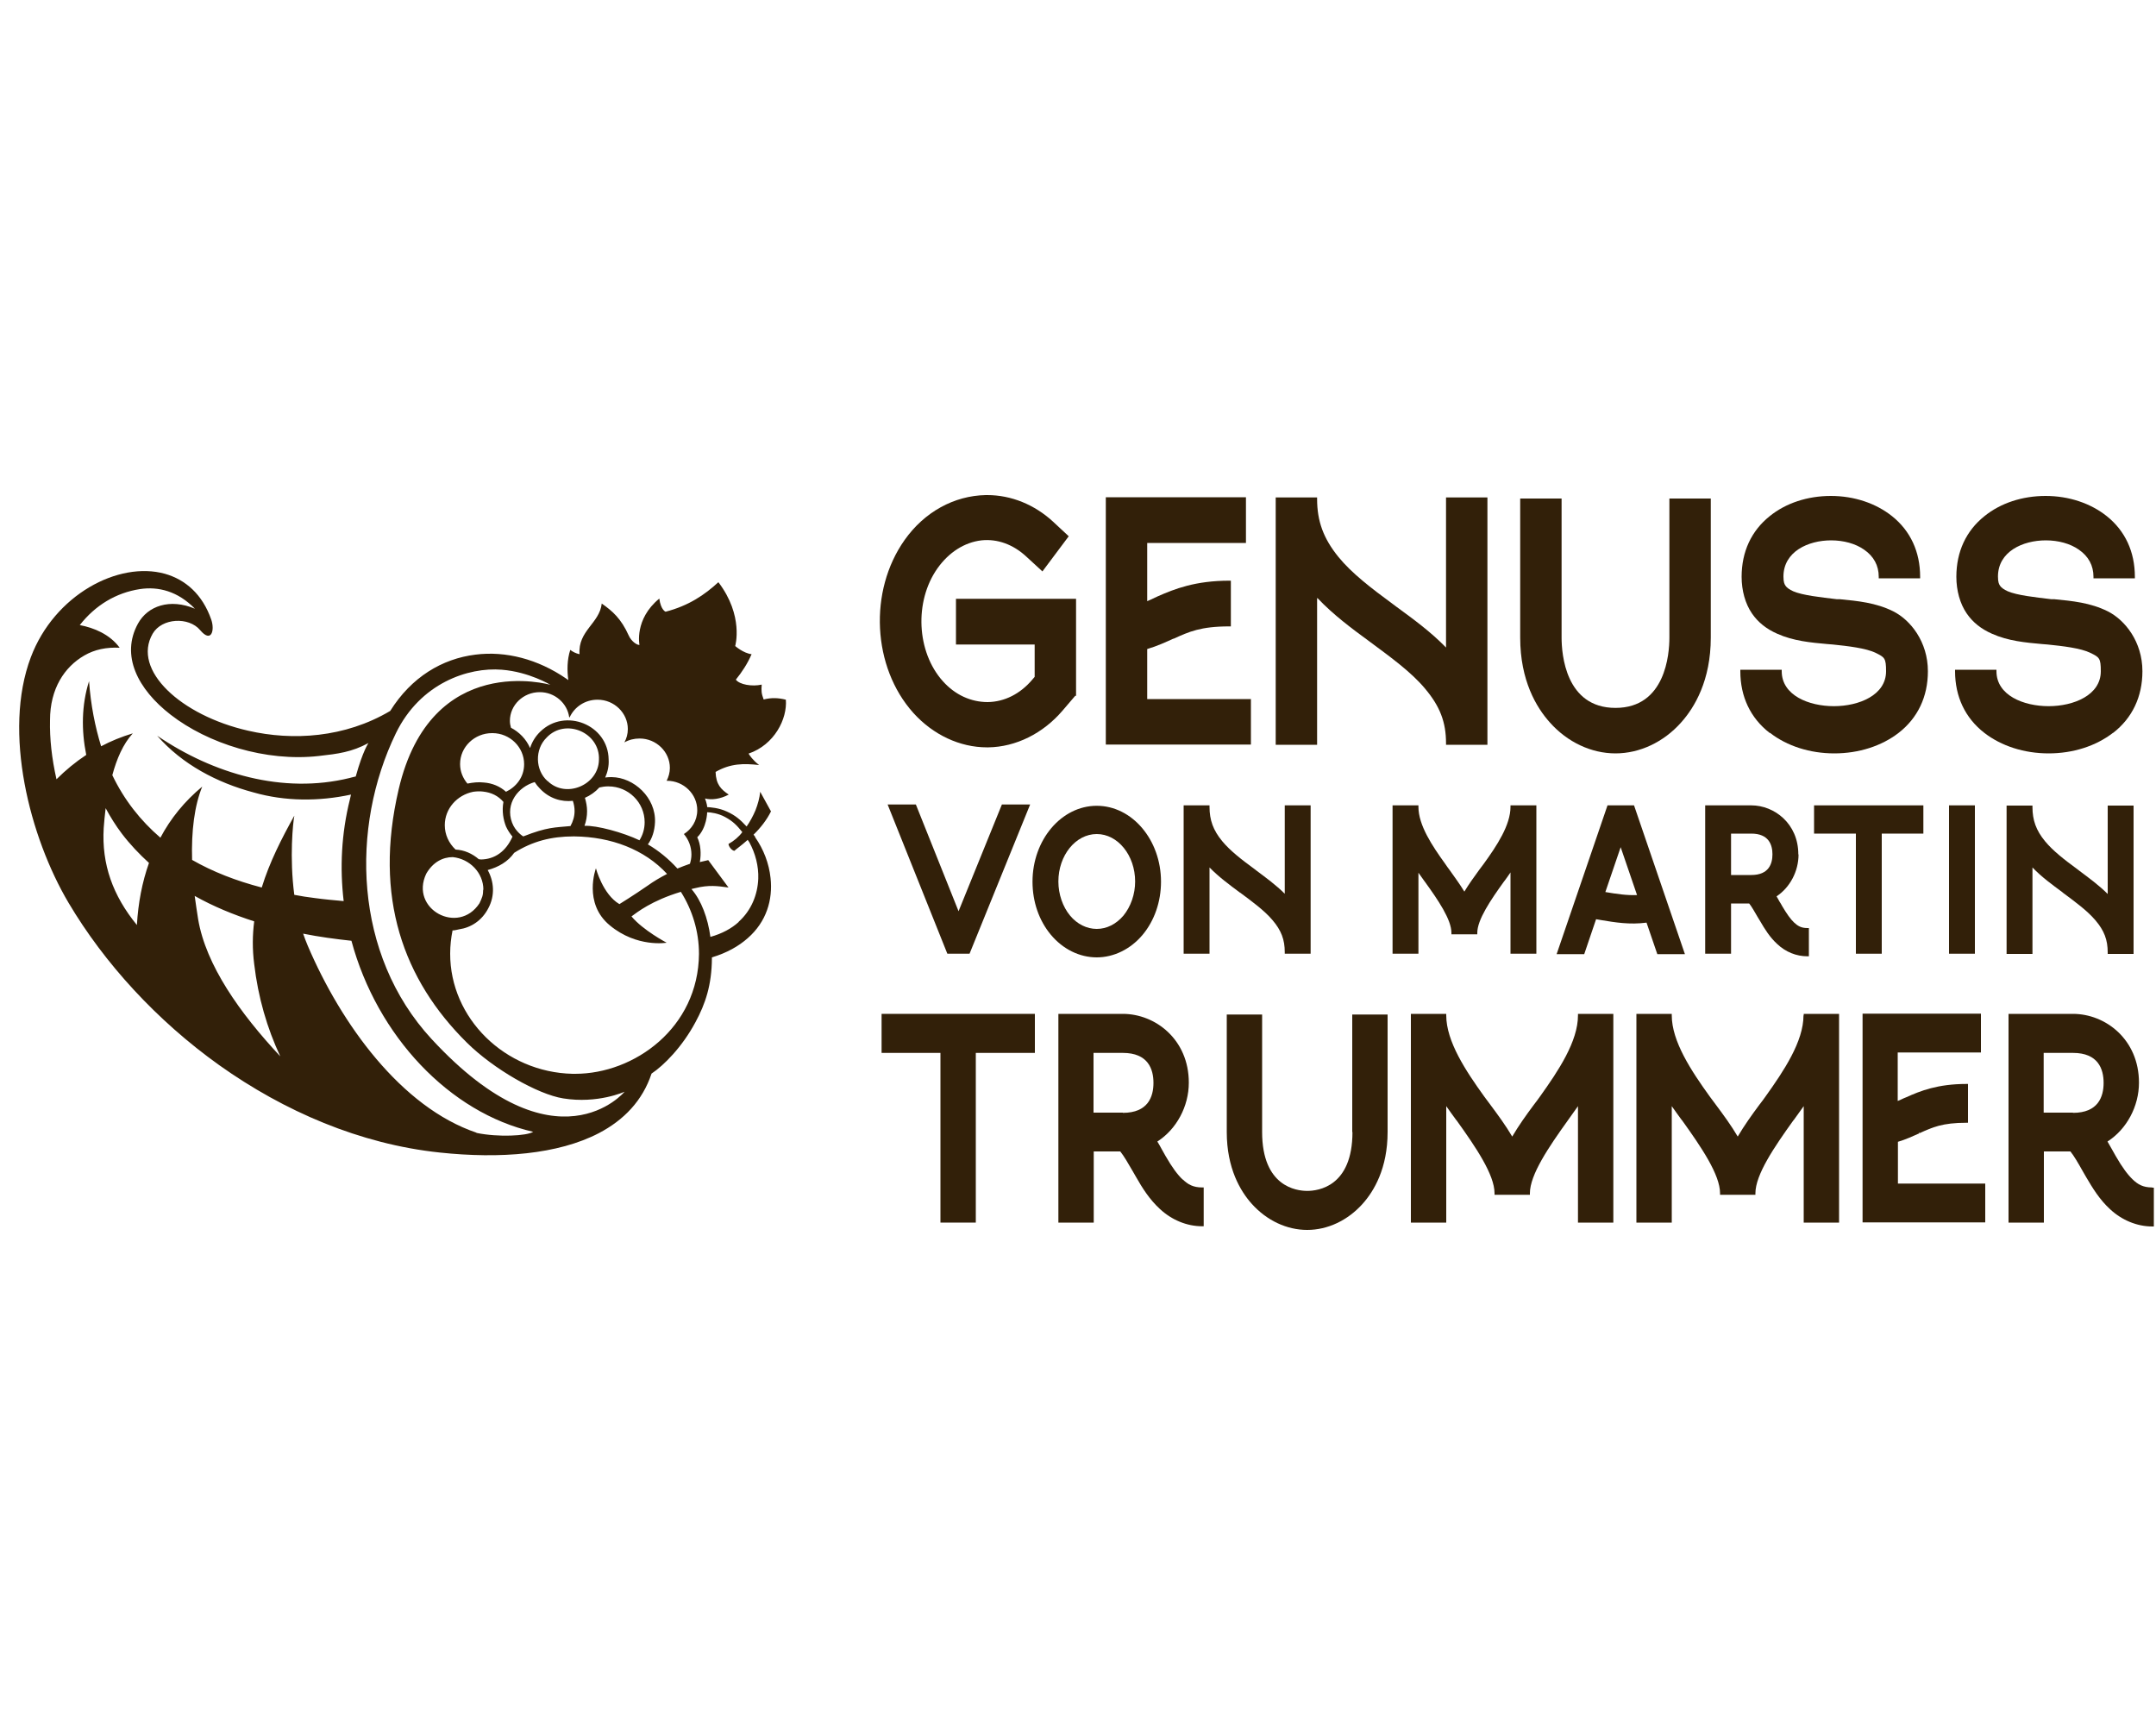
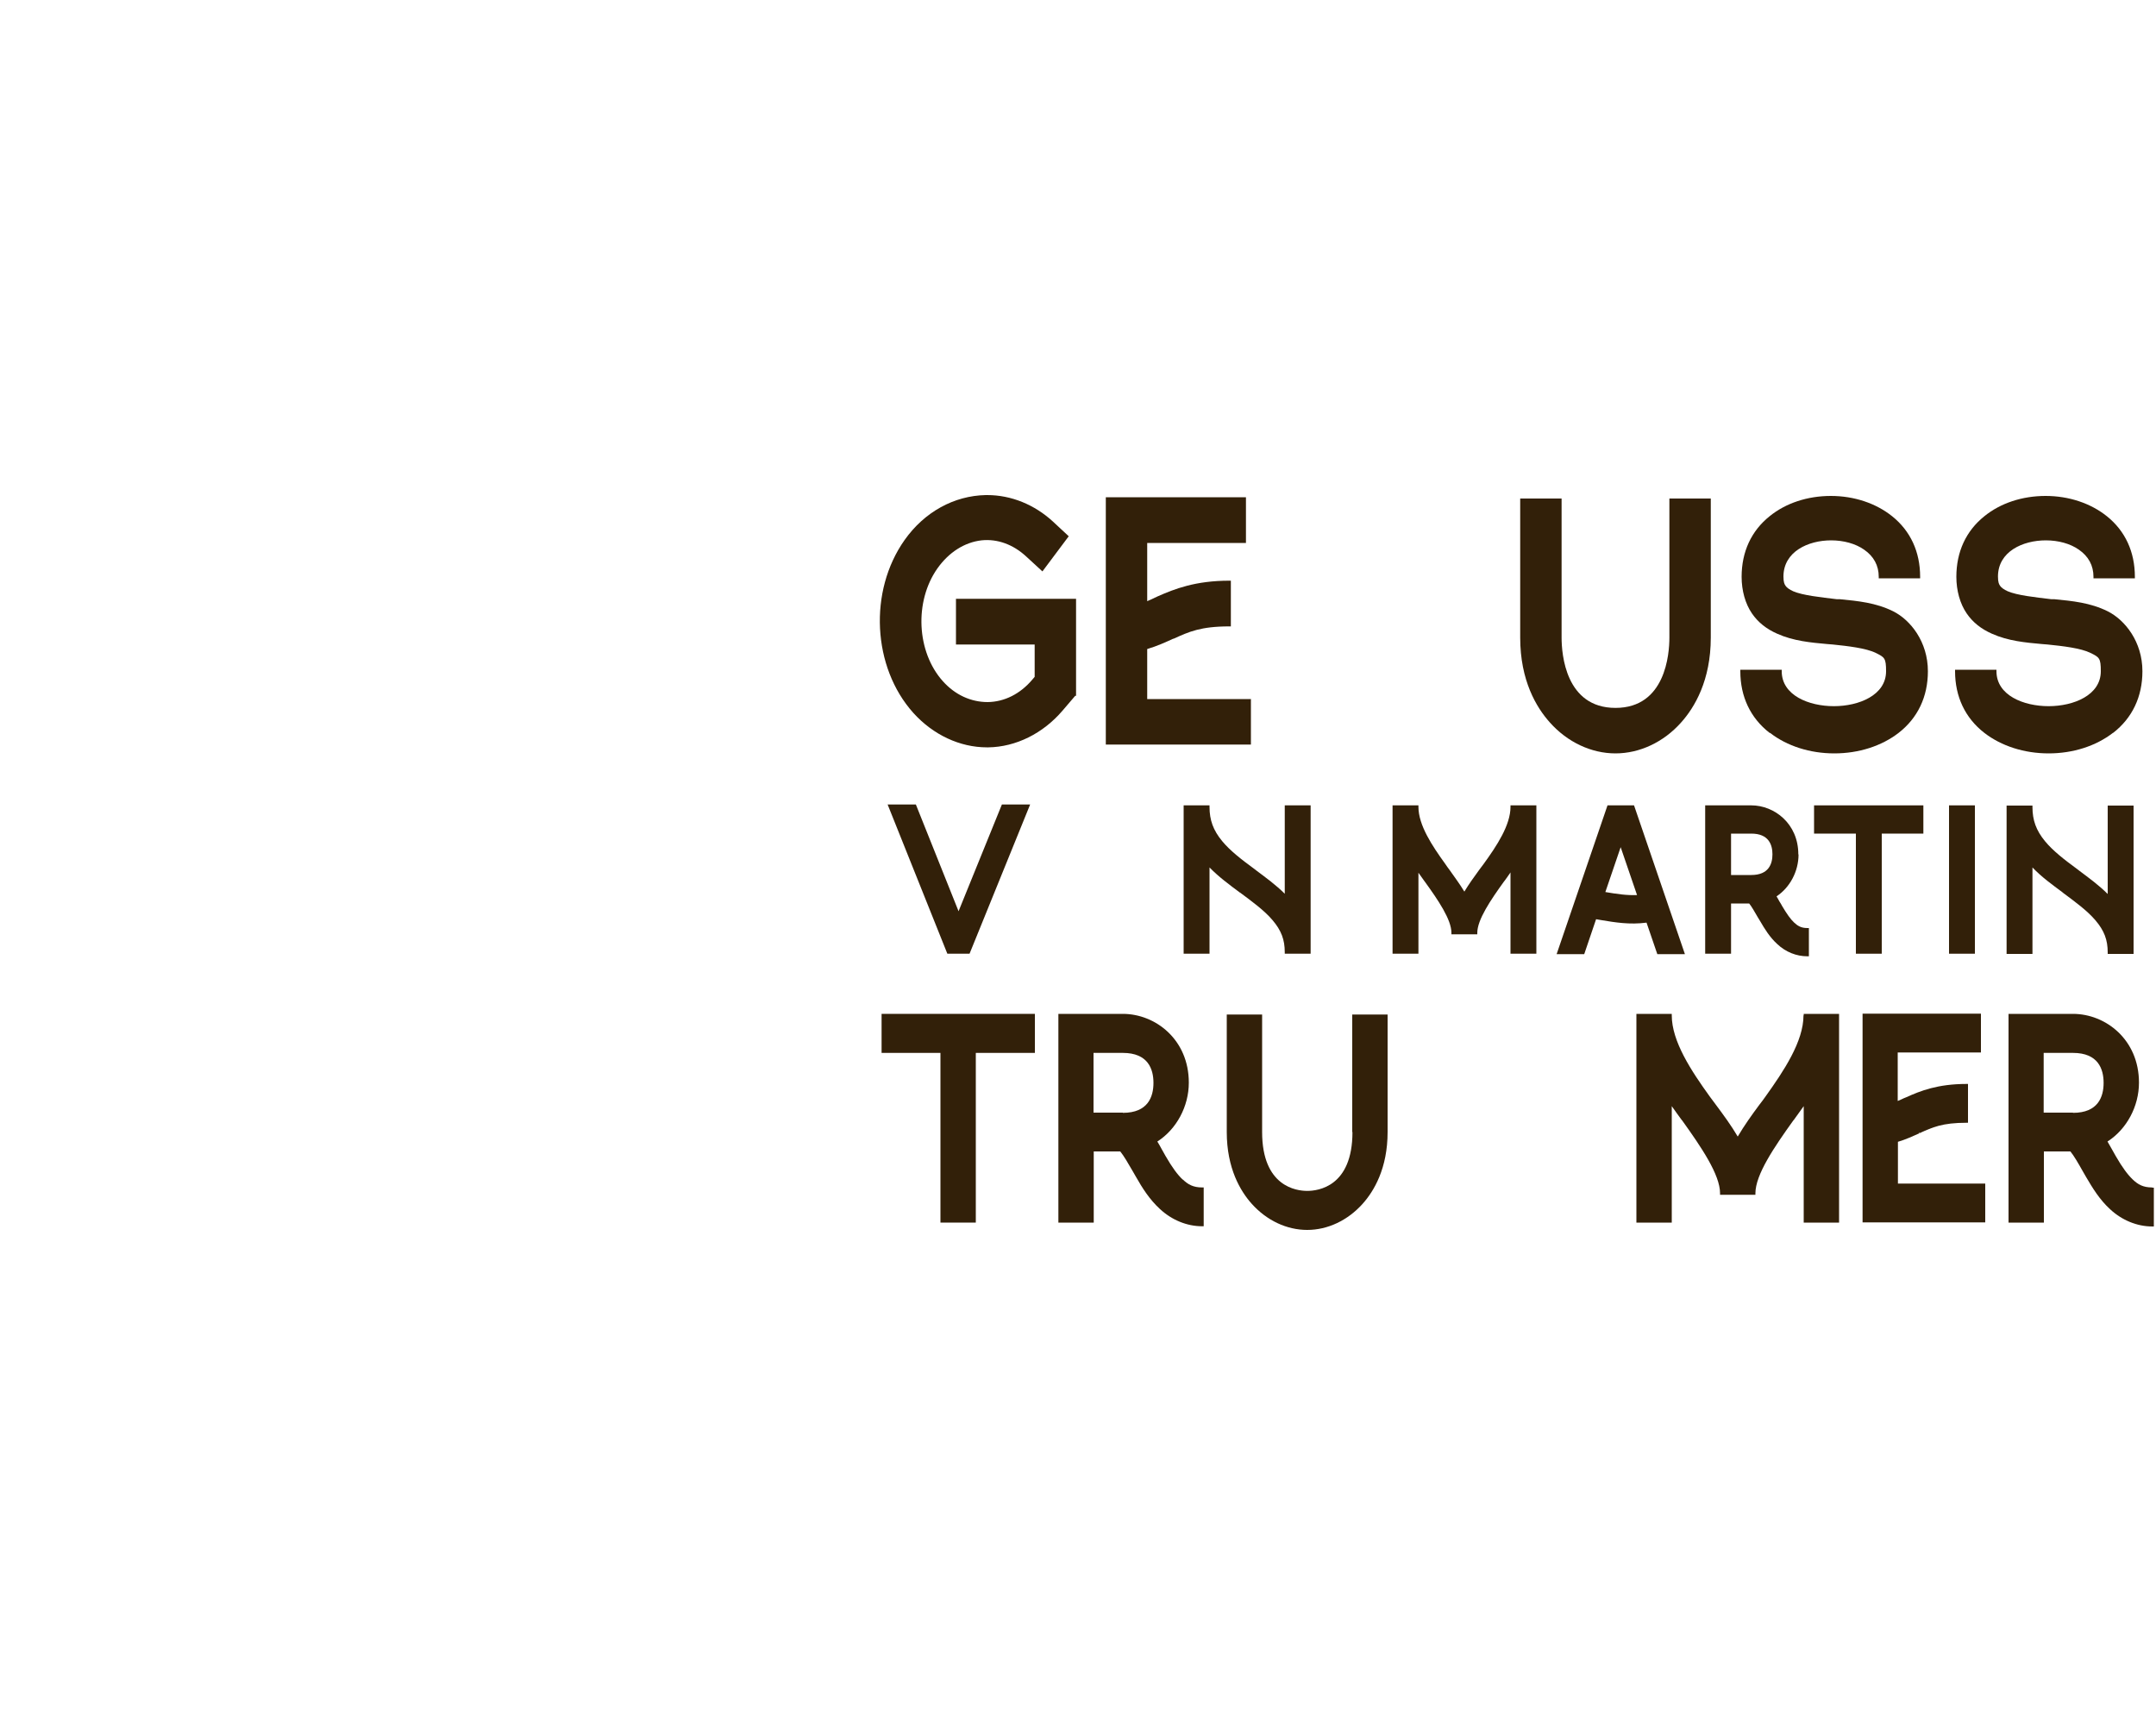
<svg xmlns="http://www.w3.org/2000/svg" id="Ebene_1" data-name="Ebene 1" viewBox="0 0 100 80">
  <defs>
    <style>
      .cls-1 {
        clip-path: url(#clippath);
      }

      .cls-2 {
        fill: none;
      }

      .cls-2, .cls-3 {
        stroke-width: 0px;
      }

      .cls-4 {
        clip-path: url(#clippath-1);
      }

      .cls-5 {
        clip-path: url(#clippath-4);
      }

      .cls-6 {
        clip-path: url(#clippath-3);
      }

      .cls-7 {
        clip-path: url(#clippath-2);
      }

      .cls-3 {
        fill: #322009;
      }
    </style>
    <clipPath id="clippath">
      <rect class="cls-2" x=".89" y="22.96" width="99" height="34.09" />
    </clipPath>
    <clipPath id="clippath-1">
      <rect class="cls-2" x=".89" y="22.96" width="99" height="34.09" />
    </clipPath>
    <clipPath id="clippath-2">
      <rect class="cls-2" x=".89" y="22.96" width="99" height="34.09" />
    </clipPath>
    <clipPath id="clippath-3">
      <rect class="cls-2" x=".89" y="22.96" width="99" height="34.09" />
    </clipPath>
    <clipPath id="clippath-4">
      <rect class="cls-2" x=".89" y="22.96" width="99" height="34.09" />
    </clipPath>
  </defs>
  <g class="cls-1">
-     <path class="cls-3" d="M34.26,42.76c-.33.3-.77.54-1.31.69-.12-.88-.42-1.69-.88-2.22.06-.01.11-.03.17-.04.64-.16,1.04-.1,1.55-.03,0,0-.94-1.27-.94-1.27l-.39.09s0,0,0,0h0c.07-.4.04-.82-.12-1.15,0,0,0,0,0,0,.45-.44.46-1.16.46-1.16h0c.16,0,.52.05.83.22.37.2.55.39.8.7h0c-.16.22-.39.41-.64.55,0,.09.12.29.27.32.07-.07.33-.25.62-.51.03.05.07.1.07.1.29.53.44,1.12.42,1.7-.03.74-.32,1.47-.91,2M26.68,49.8s-.08,0-.12,0c-3.14-.07-5.69-2.58-5.68-5.58,0-.36.04-.72.11-1.07.1,0,.2-.03.3-.05.55-.08,1.06-.4,1.36-.98.32-.6.26-1.25-.03-1.77.51-.14.94-.39,1.23-.8.85-.54,1.74-.76,2.74-.76h.06c1.69.02,3.24.6,4.29,1.74-.31.16-.62.34-.91.55-.62.43-1.3.85-1.3.85-.77-.45-1.09-1.66-1.09-1.66,0,0-.61,1.62.65,2.65,1.26,1.04,2.63.8,2.63.8,0,0-1.1-.58-1.63-1.22.26-.19.93-.73,2.29-1.14.53.84.84,1.83.84,2.88-.03,3.43-3,5.56-5.74,5.56M20.02,48.19c-3.63-3.93-3.77-9.83-1.66-14.18,1.13-2.33,3.36-3.08,4.92-2.95,1.26.1,2.25.7,2.25.7,0,0-5.54-1.6-7.04,4.85-1.17,5.01.22,8.83,3.16,11.74,1.24,1.23,3.29,2.4,4.47,2.59,1.61.26,2.85-.31,2.85-.31,0,0-3.17,3.81-8.94-2.43M22.1,52.53c-3.49-1.18-6.28-5.04-7.83-8.68-.08-.18-.14-.36-.21-.55.75.15,1.5.25,2.24.33,1.19,4.42,4.56,7.98,8.43,8.86-.29.19-1.62.26-2.63.05M13.65,37.83c-.6,1.08-1.15,2.16-1.51,3.33-1.19-.31-2.27-.73-3.23-1.28-.04-1.34.11-2.52.47-3.4-.82.68-1.47,1.48-1.94,2.37-.92-.79-1.68-1.75-2.23-2.9.2-.75.5-1.45.95-1.94-.53.16-1.02.36-1.47.6-.28-.91-.48-1.91-.56-3.02-.35,1.11-.36,2.28-.13,3.42-.5.33-.96.71-1.38,1.13-.22-.97-.32-1.89-.3-2.74,0-1.46.67-2.47,1.59-3,.48-.28,1.03-.39,1.64-.36-.45-.62-1.2-.93-1.85-1.05.72-.92,1.68-1.5,2.79-1.67.86-.13,1.76.1,2.55.91-1.16-.49-2.19-.13-2.64.69-.81,1.47-.02,3.04,1.52,4.23,1.72,1.33,4.39,2.19,6.87,1.91.89-.1,1.52-.18,2.3-.6,0,0-.26.36-.59,1.55-.14.03-.28.07-.28.07-3.1.76-6.33-.19-8.93-1.96,1.16,1.33,2.78,2.18,4.47,2.63,1.47.42,3.03.42,4.52.1-.02.07-.03.15-.05.22-.4,1.6-.47,3.19-.29,4.72-.44-.04-.89-.08-1.33-.14-.33-.04-.65-.09-.96-.15-.23-1.74-.06-3.35,0-3.66M9.19,42.63c-.06-.37-.11-.73-.16-1.08.87.49,1.8.87,2.76,1.18-.08.63-.09,1.28,0,1.98.18,1.54.6,2.98,1.21,4.28-1.88-2.01-3.45-4.23-3.81-6.36M6.35,42.9c-1.12-1.37-1.64-2.82-1.54-4.5.02-.28.05-.59.09-.92.22.41.47.81.75,1.18.38.5.81.95,1.26,1.36-.32.9-.5,1.86-.56,2.87M27.13,37c.25-.11.48-.27.67-.48.13-.03.26-.05.4-.05h.02c.93,0,1.68.75,1.68,1.66,0,.32-.09.6-.24.84-.75-.36-1.99-.7-2.55-.67.08-.22.12-.45.12-.68,0-.21-.04-.42-.1-.62M25.39,36.22c-.57-.51-.59-1.47-.04-2.01.87-.93,2.49-.24,2.43,1.03-.02,1.17-1.54,1.81-2.38.98M23.75,38.15c-.33-.89.29-1.66,1.05-1.88.07.11.15.21.24.3.43.46,1,.63,1.53.57.05.15.08.31.08.47,0,.25-.07.48-.19.7-.73.07-1.07.04-2.19.48,0,0-.36-.21-.52-.64M21.34,35.43c0-.79.67-1.43,1.48-1.43h.02c.81,0,1.47.65,1.47,1.44,0,.61-.38,1.06-.84,1.28-.28-.25-.63-.4-1.03-.43-.25-.03-.51,0-.76.05-.21-.25-.34-.56-.34-.9M22.41,41.26c0,.11-.01.22-.04.32-.03.1-.08.2-.13.31-.98,1.5-3.25.27-2.47-1.37.31-.54.77-.77,1.23-.77.79.08,1.42.73,1.42,1.51M22.27,39.85h-.03s-.02,0-.03,0c-.3-.26-.67-.43-1.08-.45-.31-.29-.5-.69-.5-1.13,0-.77.57-1.4,1.32-1.55.15-.02.3-.03.45-.01.39.04.71.2.95.48-.08.43,0,.84.12,1.14.07.16.19.34.3.47-.3.68-.82,1.06-1.49,1.06M26.42,33.27c.22-.48.71-.82,1.29-.82h.01c.77,0,1.4.62,1.4,1.36,0,.23-.06.44-.16.62.21-.12.45-.18.7-.18h.01c.77,0,1.4.62,1.4,1.36,0,.22-.06.42-.15.6h.02c.77,0,1.4.62,1.4,1.36,0,.5-.27.89-.62,1.11.22.26.35.59.35.95,0,.16-.03.3-.07.43-.2.07-.39.14-.58.22-.4-.44-.86-.82-1.37-1.12.2-.28.31-.62.33-1.02.05-1.15-.98-2.09-2.01-2.1h-.02c-.17,0-.28.02-.28.02h0c.11-.25.18-.53.16-.84-.02-1.61-2.02-2.41-3.17-1.29-.22.21-.38.47-.47.75,0,0,0,0-.01,0-.18-.41-.5-.73-.88-.93-.03-.1-.05-.21-.05-.32,0-.73.62-1.33,1.38-1.33h.01c.69,0,1.27.51,1.36,1.16M35.03,38.81l-.08-.1c.33-.32.61-.68.81-1.08t0,0s-.17-.31-.5-.91c0,0,0,0,0,0-.03.29-.11.58-.22.86-.11.26-.25.52-.41.75t0,0c-.29-.31-.51-.51-.91-.69-.38-.18-.78-.2-.92-.21h0c0-.14-.1-.4-.1-.4,0,0,0,0,0,0,.29.08.71.03,1.1-.18-.36-.24-.59-.47-.61-1.05.69-.4,1.31-.4,2.02-.32-.3-.23-.44-.45-.49-.53,1.2-.41,1.8-1.61,1.73-2.5-.35-.09-.68-.1-1.03-.01-.11-.29-.11-.41-.09-.69-.45.1-1.03,0-1.2-.23.29-.36.54-.74.73-1.18-.39-.05-.76-.38-.76-.38,0,0,.41-1.4-.78-2.96-.63.58-1.37,1.09-2.45,1.37,0,0-.22-.08-.29-.61-1.17.96-.92,2.15-.92,2.15-.12.01-.38-.17-.5-.44-.35-.78-.75-1.13-1.25-1.48-.1.92-1.11,1.26-1.03,2.35-.18-.04-.31-.11-.43-.2-.15.46-.15.96-.09,1.4l-.1-.07c-1.31-.9-2.8-1.29-4.21-1.11-1.54.19-2.97,1.04-3.95,2.61h0c-2.11,1.25-4.53,1.39-6.58.92-3.14-.71-5.41-2.82-4.44-4.5.43-.74,1.68-.79,2.2-.17.52.62.69.02.52-.48-.41-1.18-1.2-1.86-2.15-2.13-2.16-.6-5.13.98-6.22,3.87-1.31,3.47-.05,8.35,1.75,11.39,1.66,2.8,4.09,5.46,6.99,7.53,3.01,2.14,6.53,3.66,10.22,4.05,2.81.3,5.49.09,7.39-.9,1.16-.61,2.02-1.5,2.44-2.76h0c.57-.38,1.42-1.23,2.04-2.39.46-.85.75-1.72.76-2.95,0-.02,0-.03,0-.05h0c.7-.21,1.24-.52,1.66-.89.87-.76,1.17-1.78,1.06-2.79-.07-.67-.32-1.33-.72-1.9" />
-     <path class="cls-3" d="M73.19,47.09c0,1.21-.91,2.57-1.76,3.76-.09.13-.19.26-.29.39-.35.47-.7.96-1,1.47-.3-.51-.66-1-1.01-1.47-.1-.13-.19-.26-.29-.39-.85-1.18-1.76-2.55-1.76-3.76v-.07h-1.64v9.68h1.64v-5.4c.15.22.31.43.46.64l.02.02c.89,1.24,1.76,2.52,1.76,3.38v.07h1.64v-.07c0-.86.87-2.14,1.76-3.38.14-.19.31-.43.47-.66v5.4h1.64v-9.68h-1.64v.07Z" />
    <path class="cls-3" d="M62.73,52.5c0,2.54-1.6,2.73-2.1,2.73s-2.09-.2-2.09-2.73v-5.45h-1.64v5.45c0,1.68.63,2.74,1.16,3.33.69.77,1.62,1.21,2.57,1.21s1.88-.44,2.57-1.21c.53-.59,1.16-1.65,1.16-3.33v-5.45h-1.64v5.45Z" />
    <path class="cls-3" d="M52.08,51.6h-1.36v-2.77h1.36c1.17,0,1.42.75,1.42,1.39s-.25,1.39-1.42,1.39M54.85,54.7c-.23-.22-.48-.55-.79-1.09-.06-.1-.12-.21-.18-.32-.06-.12-.13-.23-.2-.35.89-.57,1.46-1.63,1.46-2.73,0-2-1.55-3.19-3.06-3.19h-2.99v9.68h1.64v-3.3h1.23c.17.21.36.54.58.92l.15.26c.29.51.62,1.04,1.11,1.49.55.51,1.25.8,1.96.8h.07v-1.8h-.07c-.42,0-.66-.14-.9-.37" />
    <path class="cls-3" d="M88.01,52.96c.4-.12.72-.27,1.01-.4l-.03-.06.05.05c.59-.27,1.05-.48,2.17-.48h.07v-1.8h-.07c-1.33,0-2.14.32-2.8.62l-.1.04c-.1.05-.2.09-.29.13v-2.25h3.86v-1.8h-5.49v9.68h5.69v-1.8h-4.05v-1.94Z" />
    <path class="cls-3" d="M96.15,51.6h-1.36v-2.77h1.36c1.17,0,1.42.75,1.42,1.39s-.25,1.39-1.42,1.39M99.82,55.07c-.42,0-.66-.14-.9-.37-.23-.22-.48-.55-.79-1.09-.06-.1-.12-.21-.18-.32-.07-.12-.13-.23-.2-.35.89-.57,1.46-1.63,1.46-2.73,0-2-1.55-3.19-3.06-3.19h-2.99v9.68h1.64v-3.3h1.23c.17.21.36.54.58.93l.15.26c.3.51.62,1.04,1.11,1.49.55.51,1.25.8,1.96.8h.07v-1.8h-.07Z" />
  </g>
  <polygon class="cls-3" points="40.89 47.02 40.89 48.83 43.62 48.83 43.62 56.7 45.26 56.7 45.26 48.83 48 48.83 48 47.02 40.89 47.02" />
  <g class="cls-4">
    <path class="cls-3" d="M83.65,47.09c0,1.21-.91,2.57-1.76,3.76-.09.13-.19.26-.29.39-.35.47-.7.96-1,1.47-.3-.51-.66-1-1.01-1.47-.1-.13-.19-.26-.29-.39-.85-1.18-1.76-2.55-1.76-3.76v-.07h-1.64v9.68h1.64v-5.4c.15.22.31.43.46.64l.02.02c.89,1.24,1.76,2.52,1.76,3.38v.07h1.64v-.07c0-.86.87-2.14,1.76-3.38l.02-.02c.15-.21.3-.42.46-.64v5.4h1.64v-9.68h-1.64v.07Z" />
-     <path class="cls-3" d="M50.87,38.68c.98,0,1.78.99,1.78,2.2,0,.59-.2,1.16-.54,1.58-.34.4-.78.62-1.24.62s-.91-.22-1.24-.62c-.34-.41-.54-.99-.54-1.58,0-1.21.8-2.2,1.78-2.2M50.87,44.4c.79,0,1.57-.38,2.13-1.05.55-.66.85-1.54.85-2.46,0-1.94-1.34-3.52-2.98-3.52s-2.98,1.58-2.98,3.52c0,.93.3,1.8.85,2.46.56.67,1.33,1.05,2.13,1.05" />
    <path class="cls-3" d="M81.23,40.58h-.94v-1.92h.94c.81,0,.98.52.98.96s-.17.96-.98.96M83.41,39.62c0-1.42-1.11-2.27-2.18-2.27h-2.14v6.88h1.2v-2.33h.84c.12.15.25.38.4.64l.11.18c.21.36.44.74.79,1.06.39.37.89.57,1.4.57h.07v-1.31h-.07c-.29,0-.45-.1-.62-.26-.16-.15-.33-.39-.55-.76-.04-.07-.08-.15-.13-.22-.04-.08-.09-.16-.13-.23.62-.41,1.02-1.16,1.02-1.94" />
  </g>
  <polygon class="cls-3" points="44.46 42.26 42.48 37.31 41.17 37.31 43.94 44.23 44.97 44.23 47.78 37.31 46.47 37.31 44.46 42.26" />
  <g class="cls-7">
    <path class="cls-3" d="M65.78,40.46c.09.13.18.25.27.38l.03.04c.63.87,1.24,1.77,1.24,2.38v.07h1.2v-.07c0-.6.61-1.51,1.24-2.38l.04-.05c.09-.12.17-.24.26-.37v3.77h1.2v-6.88h-1.2v.07c0,.85-.64,1.81-1.24,2.64-.07.09-.14.19-.21.28-.24.33-.48.66-.69,1.01-.21-.35-.46-.68-.69-1.01-.07-.09-.14-.19-.2-.28-.6-.83-1.24-1.79-1.24-2.64v-.07h-1.2v6.88h1.2v-3.77Z" />
    <path class="cls-3" d="M57.51,41.39c.55.41,1.13.83,1.51,1.28.41.48.57.91.57,1.49v.07h1.2v-6.88h-1.2v4.1c-.41-.41-.88-.75-1.32-1.08l-.09-.07c-.6-.44-1.13-.85-1.5-1.3-.41-.5-.58-.97-.58-1.58v-.07h-1.2v6.88h1.2v-4c.43.44.92.8,1.39,1.15l.02.02Z" />
  </g>
  <polygon class="cls-3" points="87.28 44.23 87.28 38.66 89.21 38.66 89.21 37.35 84.14 37.35 84.14 38.66 86.08 38.66 86.08 44.23 87.28 44.23" />
  <g class="cls-6">
    <path class="cls-3" d="M94.27,40.23c.43.45.92.8,1.39,1.15l.02.02c.55.41,1.13.83,1.51,1.28.41.48.57.91.57,1.49v.07h1.2v-6.88h-1.2v4.1c-.41-.41-.88-.75-1.32-1.08l-.09-.07c-.6-.44-1.13-.85-1.5-1.3-.41-.5-.58-.97-.58-1.58v-.07h-1.2v6.88h1.2v-4Z" />
  </g>
  <rect class="cls-3" x="90.4" y="37.35" width="1.2" height="6.88" />
  <g class="cls-5">
    <path class="cls-3" d="M75.17,39.29l.76,2.22c-.48.02-.94-.05-1.47-.14l.71-2.08ZM76.37,42.79l.5,1.46h1.28l-2.36-6.9h-1.23l-2.36,6.9h1.28l.55-1.62.23.04c.66.11,1.33.22,2.1.12" />
    <path class="cls-3" d="M74.93,34.94c1.12,0,2.23-.52,3.04-1.43.63-.7,1.38-1.96,1.38-3.94v-6.45h-1.92v6.45c0,.76-.18,3.26-2.5,3.26s-2.5-2.5-2.5-3.26v-6.45h-1.92v6.45c0,1.99.75,3.24,1.38,3.94.81.91,1.92,1.43,3.04,1.43" />
    <path class="cls-3" d="M82.1,33.99c.79.61,1.85.95,2.98.95s2.19-.34,2.98-.95c.89-.69,1.36-1.68,1.36-2.86,0-1.37-.81-2.38-1.61-2.78-.8-.4-1.65-.48-2.47-.56h-.14c-.75-.09-1.59-.18-2.03-.37-.17-.08-.29-.16-.35-.25-.05-.07-.1-.16-.1-.43,0-1.16,1.15-1.68,2.21-1.68.58,0,1.13.15,1.53.43.45.31.68.74.68,1.26v.07h1.92v-.07c0-1.16-.45-2.13-1.3-2.81-.75-.6-1.76-.94-2.84-.94s-2.09.33-2.84.94c-.85.68-1.3,1.65-1.3,2.81,0,.64.17,1.25.48,1.7.28.41.67.72,1.17.94.76.34,1.56.41,2.33.48l.25.02c.69.07,1.55.17,1.99.39.41.2.48.24.48.85,0,1.11-1.26,1.62-2.42,1.62s-2.42-.5-2.42-1.62v-.07h-1.92v.07c0,1.18.47,2.17,1.36,2.86" />
    <path class="cls-3" d="M98.01,33.99c.89-.69,1.36-1.68,1.36-2.86,0-1.37-.81-2.38-1.61-2.78-.8-.4-1.65-.48-2.47-.56h-.14c-.75-.09-1.59-.18-2.03-.37-.17-.08-.29-.16-.35-.25-.05-.07-.1-.16-.1-.43,0-1.16,1.15-1.68,2.22-1.68.58,0,1.13.15,1.53.43.45.31.68.74.68,1.26v.07h1.92v-.07c0-1.16-.45-2.13-1.3-2.81-.75-.6-1.76-.94-2.84-.94s-2.09.33-2.84.94c-.85.68-1.3,1.65-1.3,2.81,0,.64.17,1.25.48,1.7.28.41.67.72,1.17.94.76.34,1.56.41,2.33.48l.25.02c.7.07,1.55.17,1.99.39.41.2.48.24.48.85,0,1.11-1.26,1.62-2.42,1.62s-2.42-.5-2.42-1.62v-.07h-1.92v.07c0,1.18.47,2.17,1.36,2.86.79.61,1.85.95,2.98.95s2.19-.34,2.98-.95" />
-     <path class="cls-3" d="M61.11,27.74c.74.78,1.59,1.41,2.41,2.01l.04.03c.93.69,1.9,1.39,2.54,2.16.69.82.97,1.55.97,2.53v.07h1.92v-11.47h-1.92v6.96c-.71-.73-1.52-1.32-2.3-1.89l-.16-.12c-1.02-.75-1.91-1.43-2.53-2.19-.69-.85-.99-1.65-.99-2.69v-.07h-1.92v11.47h1.92v-6.8Z" />
    <path class="cls-3" d="M45.78,34.66s.04,0,.06,0c1.28-.02,2.53-.64,3.44-1.7l.59-.69h.04v-4.5h-5.57v2.12h3.65v1.5l-.11.13c-.56.66-1.29,1.03-2.07,1.04-.77,0-1.51-.33-2.08-.97-1.22-1.36-1.33-3.7-.25-5.23.53-.75,1.26-1.21,2.04-1.3.74-.08,1.48.19,2.09.76l.74.68,1.22-1.63-.73-.68c-.86-.79-1.94-1.23-3.05-1.23-.02,0-.05,0-.07,0-1.47.03-2.84.78-3.76,2.08-1.68,2.37-1.5,5.9.4,8.02.92,1.02,2.16,1.6,3.42,1.6" />
    <path class="cls-3" d="M58.03,32.42h-4.82v-2.32c.47-.14.86-.32,1.21-.48h.02c.7-.32,1.25-.57,2.58-.57h.07v-2.12h-.07c-1.57,0-2.54.38-3.33.73l-.13.06c-.12.06-.23.11-.35.16v-2.7h4.58v-2.12h-6.5v11.47h6.73v-2.12Z" />
  </g>
</svg>